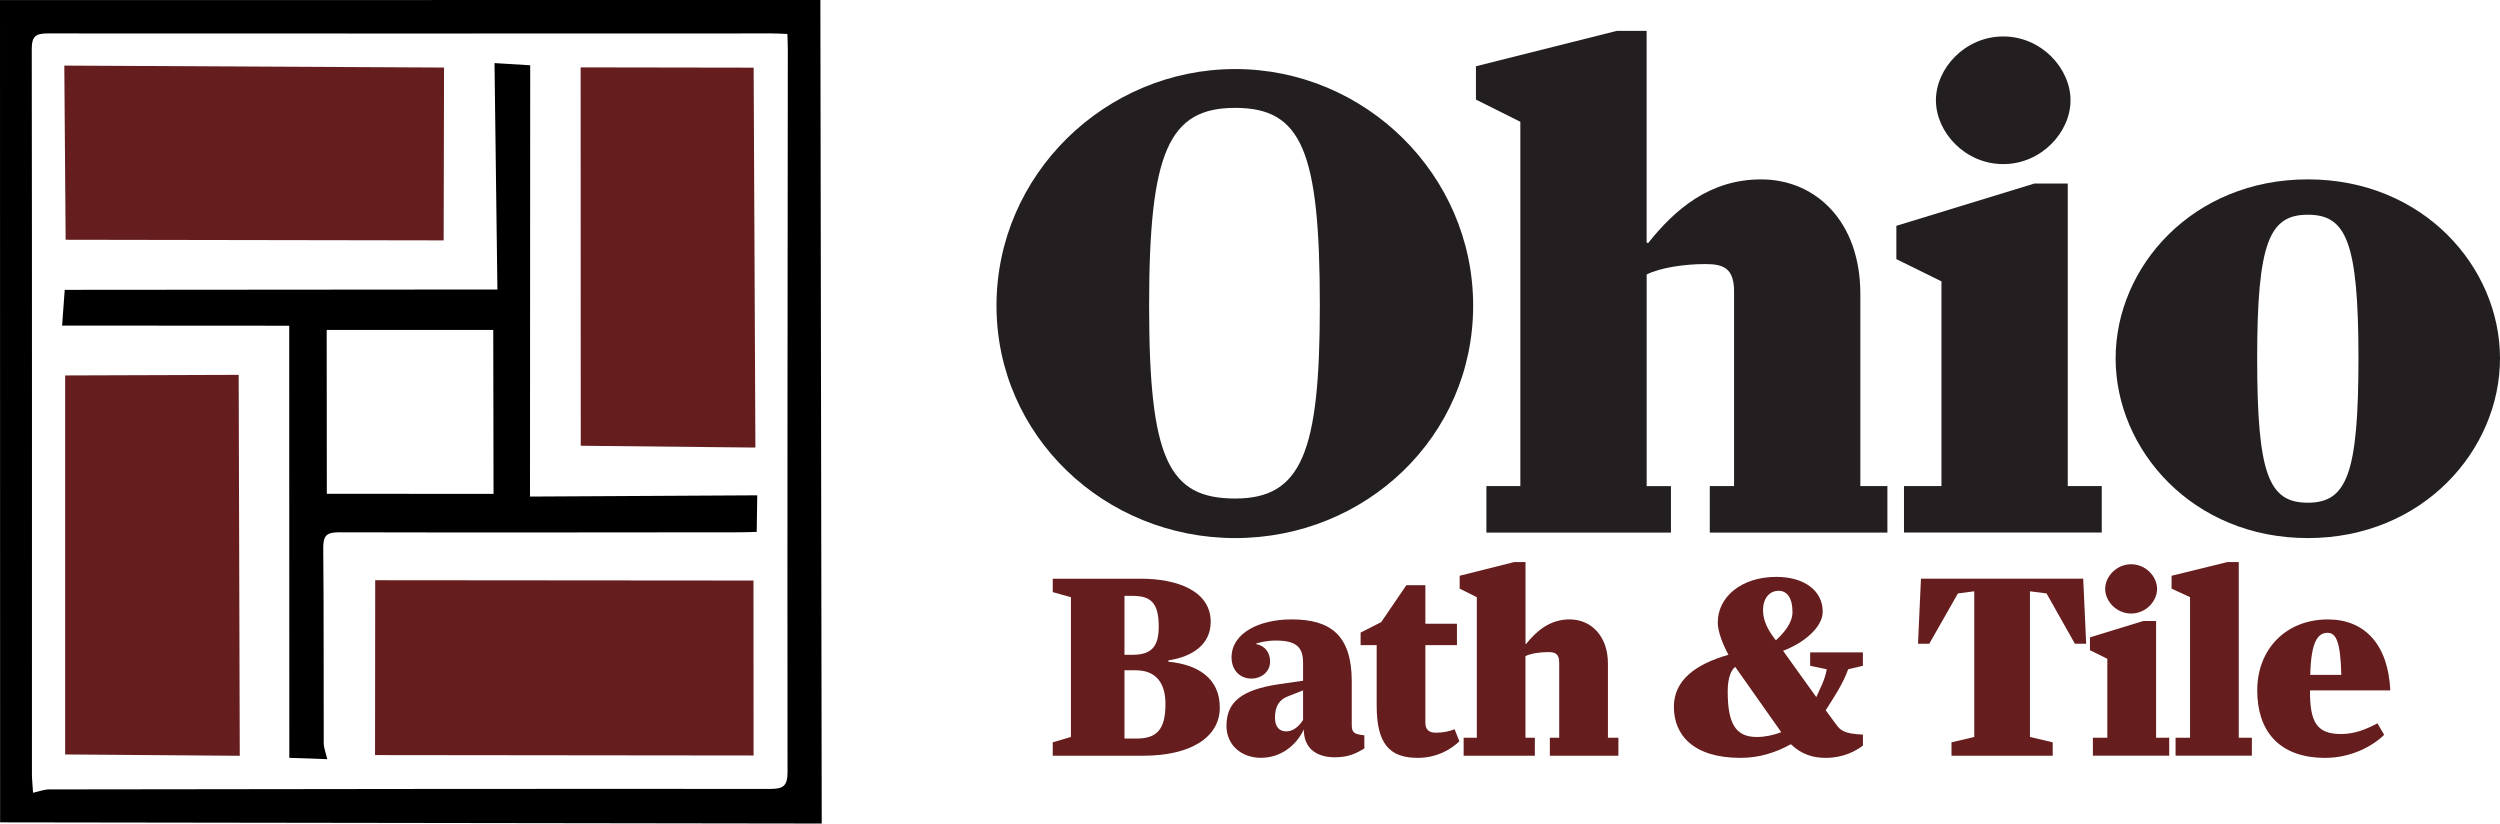
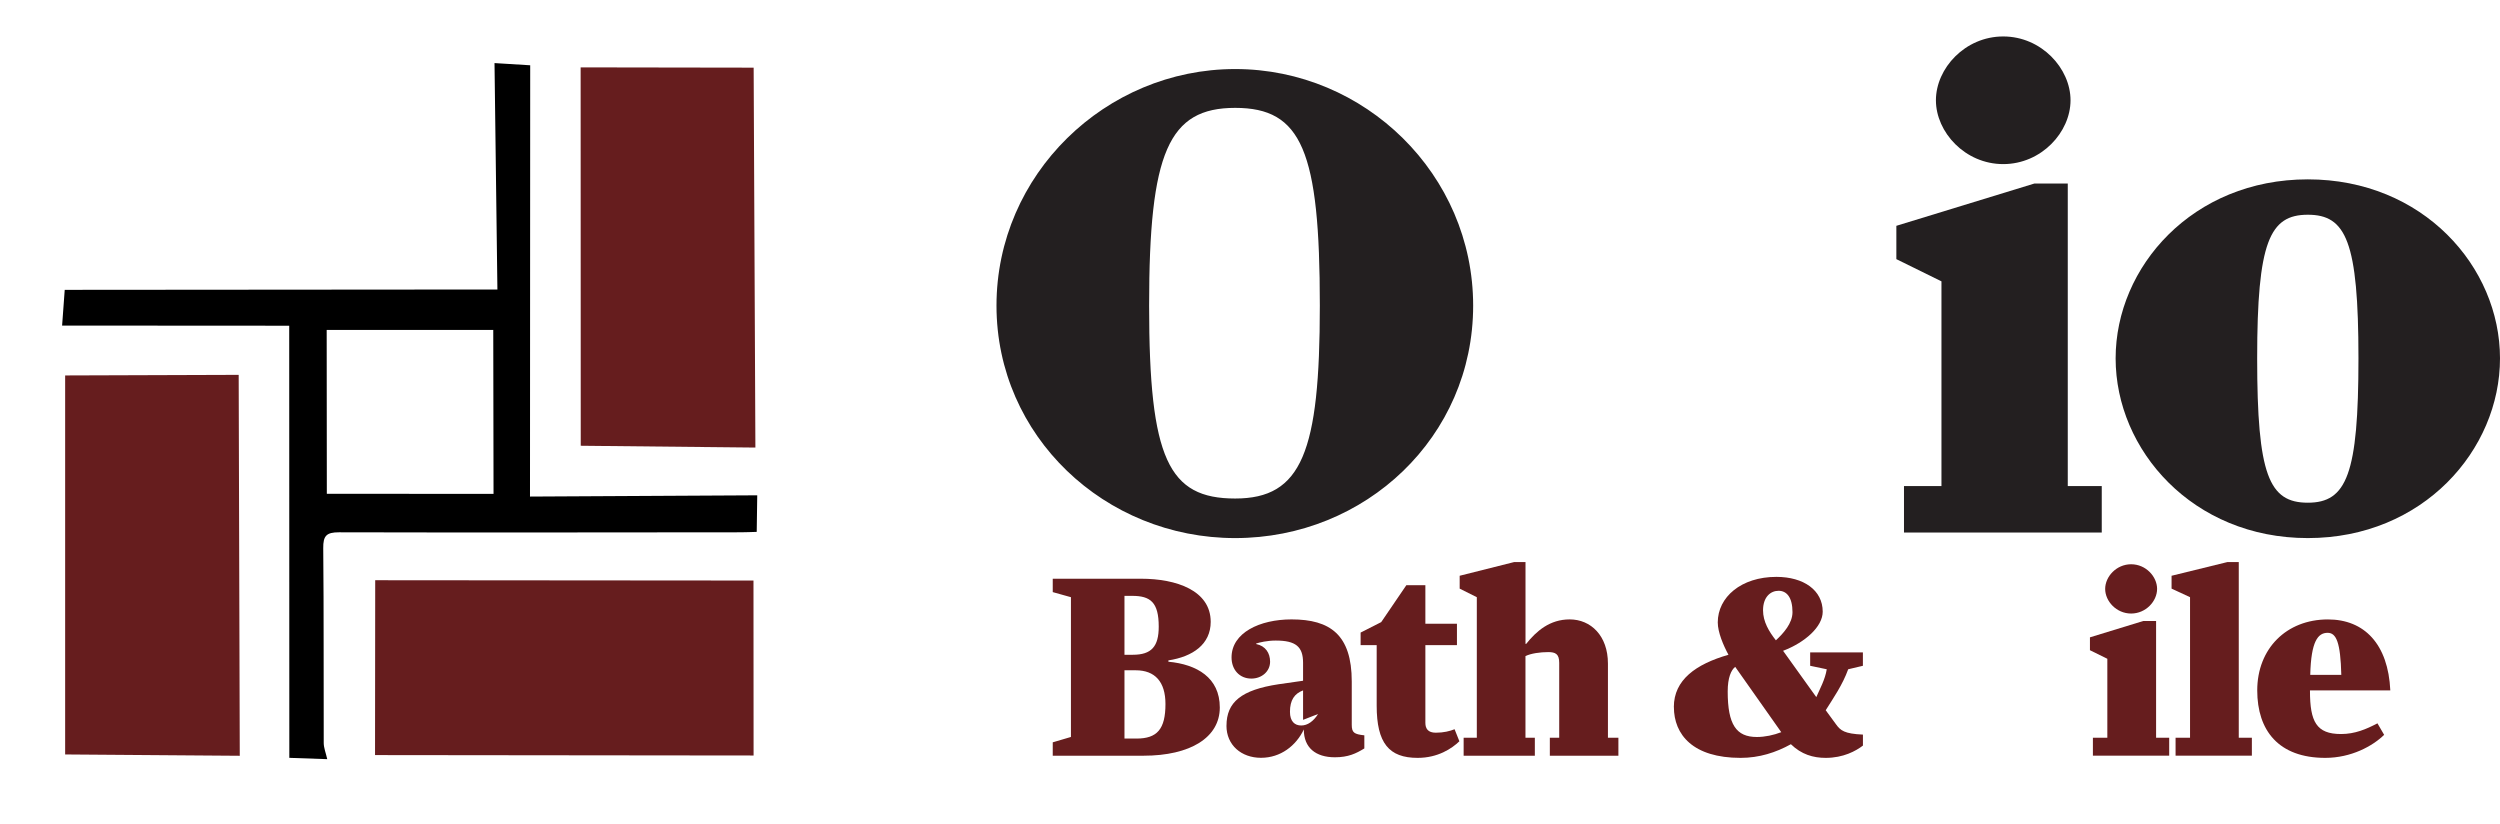
<svg xmlns="http://www.w3.org/2000/svg" id="Layer_2" viewBox="0 0 717.27 236.28">
  <defs>
    <style>
      .cls-1 {
        fill: #231f20;
      }

      .cls-2 {
        fill: #661d1e;
      }
    </style>
  </defs>
  <g id="Layer_1-2" data-name="Layer_1">
    <g>
      <g>
        <path class="cls-1" d="M285.9,87.69c0-37.62,31.25-67.88,68.48-67.88s68.28,30.26,68.28,67.88-30.86,66.69-68.28,66.69-68.48-29.26-68.48-66.69ZM378.67,87.69c0-44.39-5.18-56.74-24.29-56.74s-24.69,12.74-24.69,56.74,5.57,55.34,24.69,55.34,24.29-13.34,24.29-55.34Z" />
-         <path class="cls-1" d="M426.44,139.45h9.76V34.94l-12.74-6.37v-9.56l40.41-10.15h8.56v60.72l.4.2c7.76-9.76,17.72-18.31,32.45-18.31,15.73,0,28.47,12.14,28.47,32.85v55.14h7.76v13.34h-50.96v-13.34h6.97v-55.74c0-6.57-2.79-7.96-8.16-7.96-5.97,0-12.94,1-16.92,2.99v60.72h6.97v13.34h-52.95v-13.34Z" />
        <path class="cls-1" d="M546.27,139.45h10.75v-58.73l-12.94-6.37v-9.56l39.62-12.14h9.56v86.8h9.75v13.34h-56.74v-13.34ZM555.43,28.77c0-9.16,8.36-18.31,19.31-18.31s19.31,9.16,19.31,18.31-8.36,18.31-19.31,18.31-19.31-9.16-19.31-18.31Z" />
        <path class="cls-1" d="M606.99,102.82c0-26.28,22.1-51.36,55.14-51.36s55.14,25.08,55.14,51.36-22.1,51.56-55.14,51.56-55.14-25.28-55.14-51.56ZM676.66,102.82c0-33.64-3.58-41.21-14.53-41.21s-14.53,7.76-14.53,41.21,3.38,41.41,14.53,41.41,14.53-8.16,14.53-41.41Z" />
      </g>
      <g>
        <path class="cls-2" d="M302.04,212.98l5.22-1.54v-40.1l-5.22-1.46v-3.84h25.35c10.14,0,19.97,3.38,19.97,12.37,0,6.45-5.15,9.99-12.14,11.06v.38c8.14.77,14.75,4.53,14.75,13.14s-8.45,13.83-21.89,13.83h-26.04v-3.84ZM325,187.86c5.38,0,7.45-2.38,7.45-8.07,0-6.99-2.38-8.83-7.6-8.83h-2.23v16.9h2.38ZM326.08,211.9c5.91,0,8.3-2.69,8.3-9.91,0-6.38-3-9.68-8.53-9.68h-3.23v19.59h3.46Z" />
-         <path class="cls-2" d="M351.89,208.22c0-6.76,4.23-10.29,14.98-11.91l6.99-1v-5.15c0-4.61-2.07-6.38-7.84-6.38-2.46,0-4.69.54-5.61.85v.15c2.69.54,3.99,2.61,3.99,5.07,0,2.77-2.38,4.84-5.38,4.84-3.38,0-5.68-2.53-5.68-6.07,0-7.07,8.07-10.91,17.21-10.91,11.06,0,17.28,4.38,17.28,17.82v12.44c0,2.23.69,2.69,3.61,3v3.76c-2.38,1.46-4.61,2.54-8.45,2.54-5.53,0-8.91-2.77-8.91-7.91v-.08c-2.23,4.69-6.68,8.14-12.29,8.14s-9.91-3.61-9.91-9.22ZM373.86,206.53v-8.45l-4.3,1.69c-2.46.92-3.76,2.77-3.76,6.15,0,2.77,1.38,3.92,3.23,3.92s3.53-1.23,4.84-3.3Z" />
+         <path class="cls-2" d="M351.89,208.22c0-6.76,4.23-10.29,14.98-11.91l6.99-1v-5.15c0-4.61-2.07-6.38-7.84-6.38-2.46,0-4.69.54-5.61.85v.15c2.69.54,3.99,2.61,3.99,5.07,0,2.77-2.38,4.84-5.38,4.84-3.38,0-5.68-2.53-5.68-6.07,0-7.07,8.07-10.91,17.21-10.91,11.06,0,17.28,4.38,17.28,17.82v12.44c0,2.23.69,2.69,3.61,3v3.76c-2.38,1.46-4.61,2.54-8.45,2.54-5.53,0-8.91-2.77-8.91-7.91v-.08c-2.23,4.69-6.68,8.14-12.29,8.14s-9.91-3.61-9.91-9.22ZM373.86,206.53v-8.45c-2.46.92-3.76,2.77-3.76,6.15,0,2.77,1.38,3.92,3.23,3.92s3.53-1.23,4.84-3.3Z" />
        <path class="cls-2" d="M394.98,202.46v-17.36h-4.61v-3.61l5.91-3,7.22-10.6h5.45v11.06h9.06v6.15h-9.06v22.28c0,1.69.77,2.84,3,2.84s4.07-.46,5.38-1l1.38,3.46c-2.15,2.07-6.15,4.76-11.98,4.76-8.22,0-11.75-4.23-11.75-14.98Z" />
        <path class="cls-2" d="M419.95,211.67h3.76v-40.33l-4.92-2.46v-3.69l15.59-3.92h3.3v23.43l.15.08c3-3.76,6.84-7.07,12.52-7.07,6.07,0,10.98,4.69,10.98,12.68v21.28h3v5.15h-19.67v-5.15h2.69v-21.51c0-2.53-1.08-3.07-3.15-3.07-2.3,0-4.99.38-6.53,1.15v23.43h2.69v5.15h-20.43v-5.15Z" />
        <path class="cls-2" d="M480.24,202.84c0-7.76,6.3-12.29,15.67-14.98-1.46-2.69-3.07-6.45-3.07-9.29,0-7.22,6.68-13.06,16.82-13.06,7.84,0,13.29,3.84,13.29,9.99,0,4.3-5.07,8.83-11.37,11.22l9.53,13.29c1-2.3,2.54-5.07,3-7.99l-4.76-1v-3.84h15.13v3.84l-4.22,1c-1.61,4.46-4.23,8.22-6.45,11.75l2.92,3.99c1.31,1.84,2.46,2.77,7.76,3v3.15c-2,1.54-5.61,3.53-10.68,3.53-3.61,0-6.99-1-9.99-3.92-4.3,2.38-9.06,3.92-14.44,3.92-13.6,0-19.13-6.61-19.13-14.6ZM511.05,210.06l-13.21-18.74c-1.15.92-2.15,3.07-2.15,7.07,0,9.53,2.46,13.06,8.37,13.06,2.3,0,4.84-.54,6.99-1.38ZM514.28,175.65c0-4.3-1.69-6.15-3.99-6.15s-4.46,1.77-4.46,5.61c0,3.23,1.69,6.07,3.69,8.6,2.23-2.07,4.76-4.92,4.76-8.07Z" />
-         <path class="cls-2" d="M559.9,212.98l6.53-1.54v-41.79l-4.69.61-8.22,14.44h-3.23l.85-18.67h46.55l.85,18.67h-3.23l-8.14-14.44-4.76-.61v41.79l6.53,1.54v3.84h-29.04v-3.84Z" />
        <path class="cls-2" d="M600.46,211.67h4.15v-22.66l-4.99-2.46v-3.69l15.29-4.69h3.69v33.49h3.76v5.15h-21.89v-5.15ZM603.99,168.96c0-3.53,3.23-7.07,7.45-7.07s7.45,3.53,7.45,7.07-3.23,7.07-7.45,7.07-7.45-3.53-7.45-7.07Z" />
        <path class="cls-2" d="M624.19,211.67h4.15v-40.33l-5.3-2.46v-3.69l15.98-3.92h3.3v50.39h3.76v5.15h-21.89v-5.15Z" />
        <path class="cls-2" d="M647.62,198.08c0-11.98,8.37-20.36,20.28-20.36,10.45,0,17.28,7.07,17.9,20.36h-23.05v.15c0,8.83,1.84,12.37,8.91,12.37,3.99,0,7.22-1.38,10.45-3.07l1.92,3.3c-3.3,3.23-9.45,6.61-16.9,6.61-13.37,0-19.51-7.84-19.51-19.36ZM671.74,193.62c-.23-9.37-1.46-12.06-3.92-12.06-2.77,0-4.76,2.38-4.99,12.06h8.91Z" />
      </g>
      <g>
-         <path d="M235.37,0c.13,78.53.26,157.5.39,236.28-78.67-.11-157.53-.23-235.73-.34C.02,157.62.01,78.57,0,.02c78.13,0,157.09-.02,235.37-.02ZM225.9,9.75c-1.72-.07-3.1-.17-4.49-.16-69.21.01-138.42.06-207.63,0-3.43,0-4.67.71-4.67,4.45.1,69.34.05,138.68.05,208.02,0,1.37.15,2.73.32,5.39,1.76-.38,3.16-.95,4.57-.96,68.95-.1,137.9-.19,206.85-.14,3.76,0,5.05-.75,5.05-4.86-.08-69.08.02-138.16.08-207.24,0-1.39-.07-2.78-.12-4.49Z" />
-         <path class="cls-2" d="M18.83,68.79c-.12-16.28-.25-33.17-.38-49.97,36.38.19,72.94.37,108.95.56-.04,15.99-.07,32.98-.11,49.59-35.64-.06-72.31-.12-108.46-.18Z" />
        <path class="cls-2" d="M216.73,128.41c-16.8-.18-33.69-.35-50.11-.52,0-35.73-.02-72.4-.03-108.56,16.29.03,33.28.05,49.64.08.16,35.78.33,72.43.5,109Z" />
        <path class="cls-2" d="M18.69,216.46c0-35.78,0-72.45,0-108.74,16.49-.06,33.38-.12,49.79-.17.1,36.3.21,72.95.31,109.29-16.56-.12-33.44-.25-50.09-.38Z" />
        <path class="cls-2" d="M107.65,166.47c35.96.03,72.54.06,108.53.09,0,16.7.02,33.69.03,50.2-35.82-.04-72.49-.08-108.61-.12.02-16.11.04-33.1.05-50.17Z" />
        <path d="M142.71,83.08c-.28-21.77-.55-43.07-.83-64.98,3.89.24,6.92.42,10.24.63-.02,40.94-.04,82.14-.06,123.74,22.06-.12,43.45-.24,65.2-.36-.06,4.02-.1,7.07-.15,10.49-1.6.04-3.11.12-4.62.12-38.41.03-76.83.1-115.24,0-3.6,0-4.55,1-4.51,4.56.18,18.62.08,37.25.14,55.87,0,1.41.59,2.81,1.01,4.66-4.44-.15-7.49-.26-10.88-.38-.01-41.23-.02-82.52-.03-123.98-22.03-.01-43.33-.02-65.16-.04.25-3.48.48-6.52.75-10.25,40.78-.03,82.06-.06,124.16-.1ZM141.53,94.67c-15.94,0-32.13,0-47.8,0,.01,15.43.03,31.52.04,47,15.77.01,31.96.02,47.83.03-.03-15.6-.05-31.7-.08-47.02Z" />
      </g>
    </g>
  </g>
</svg>